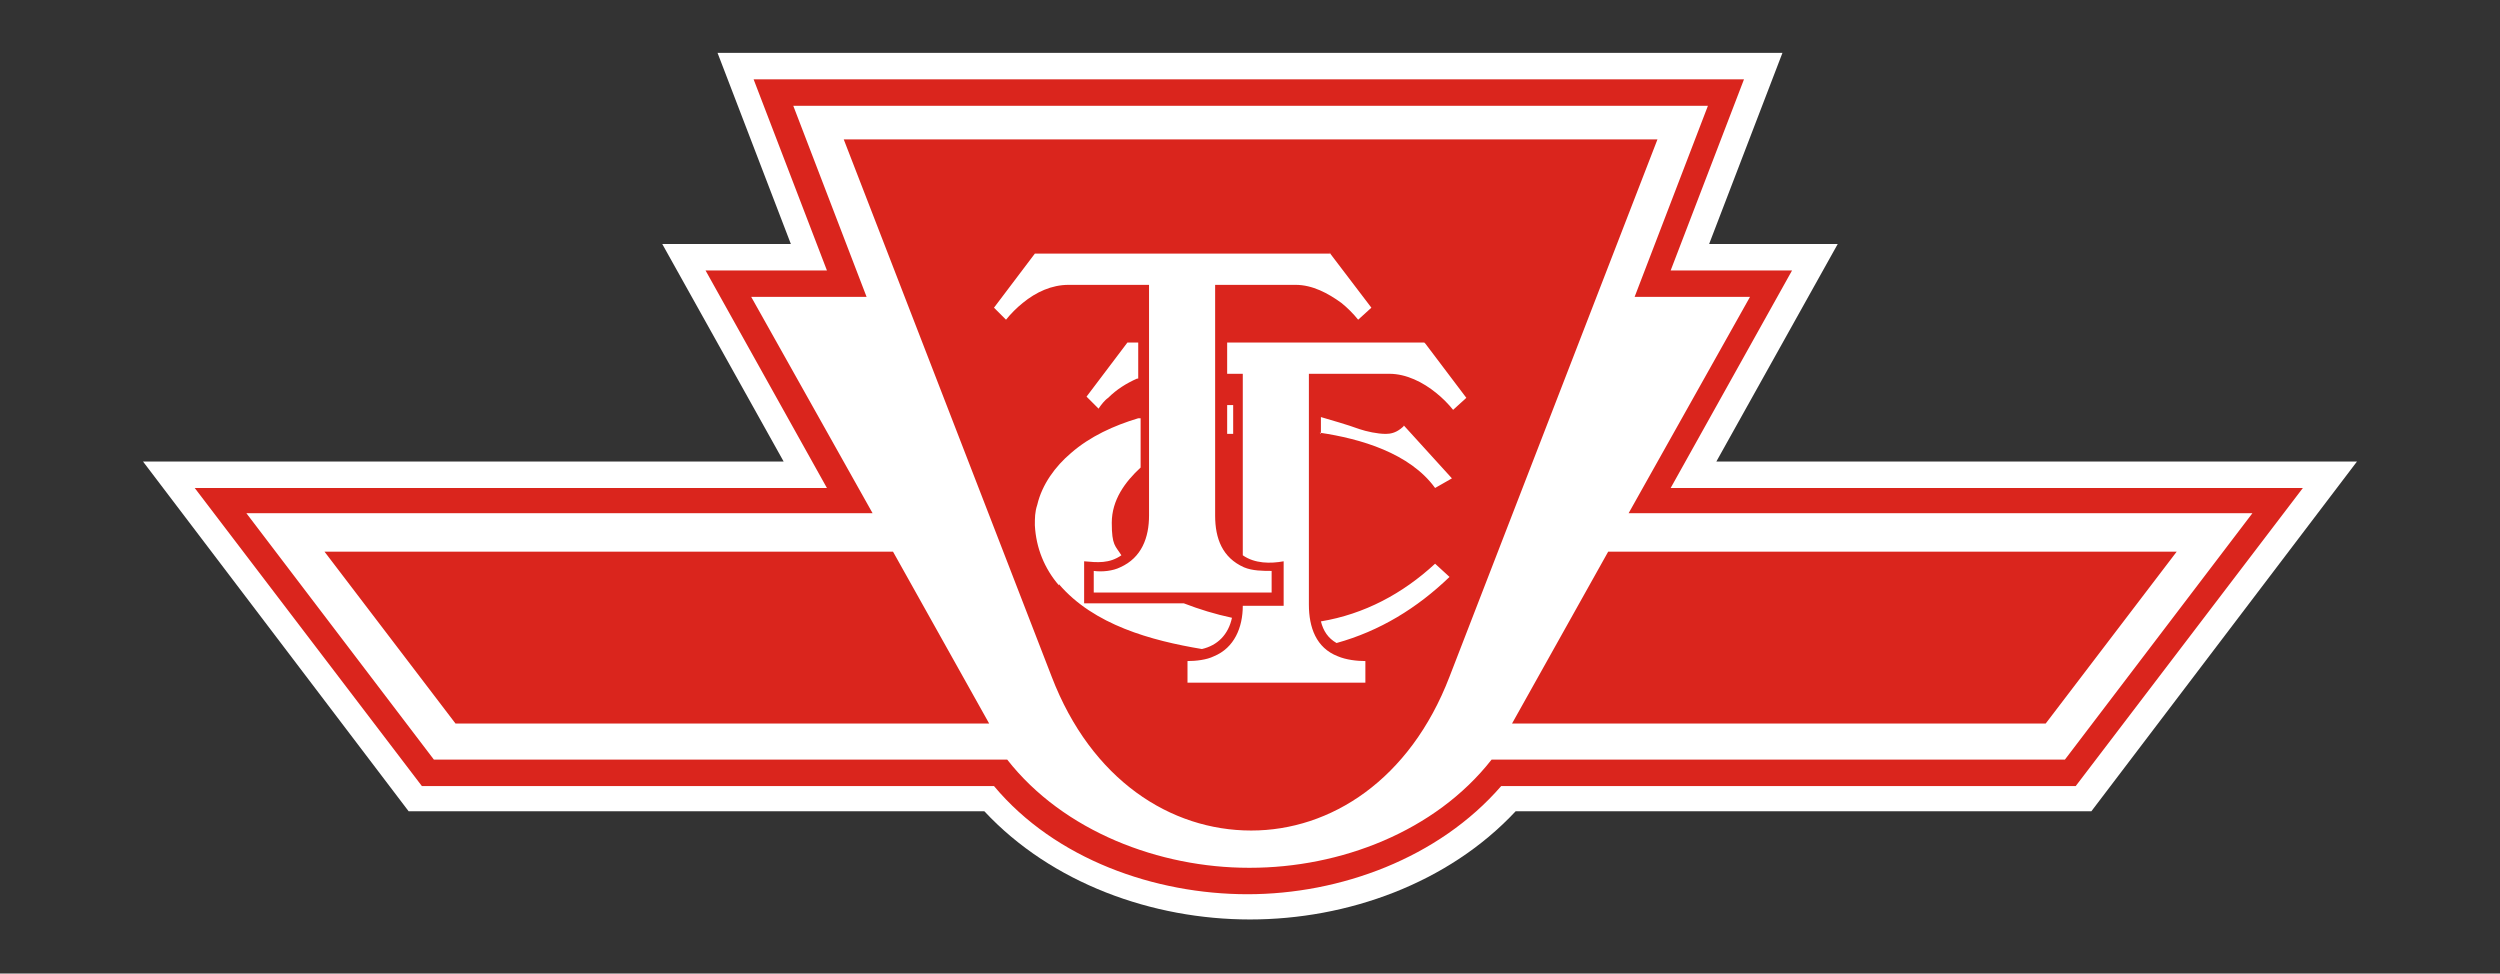
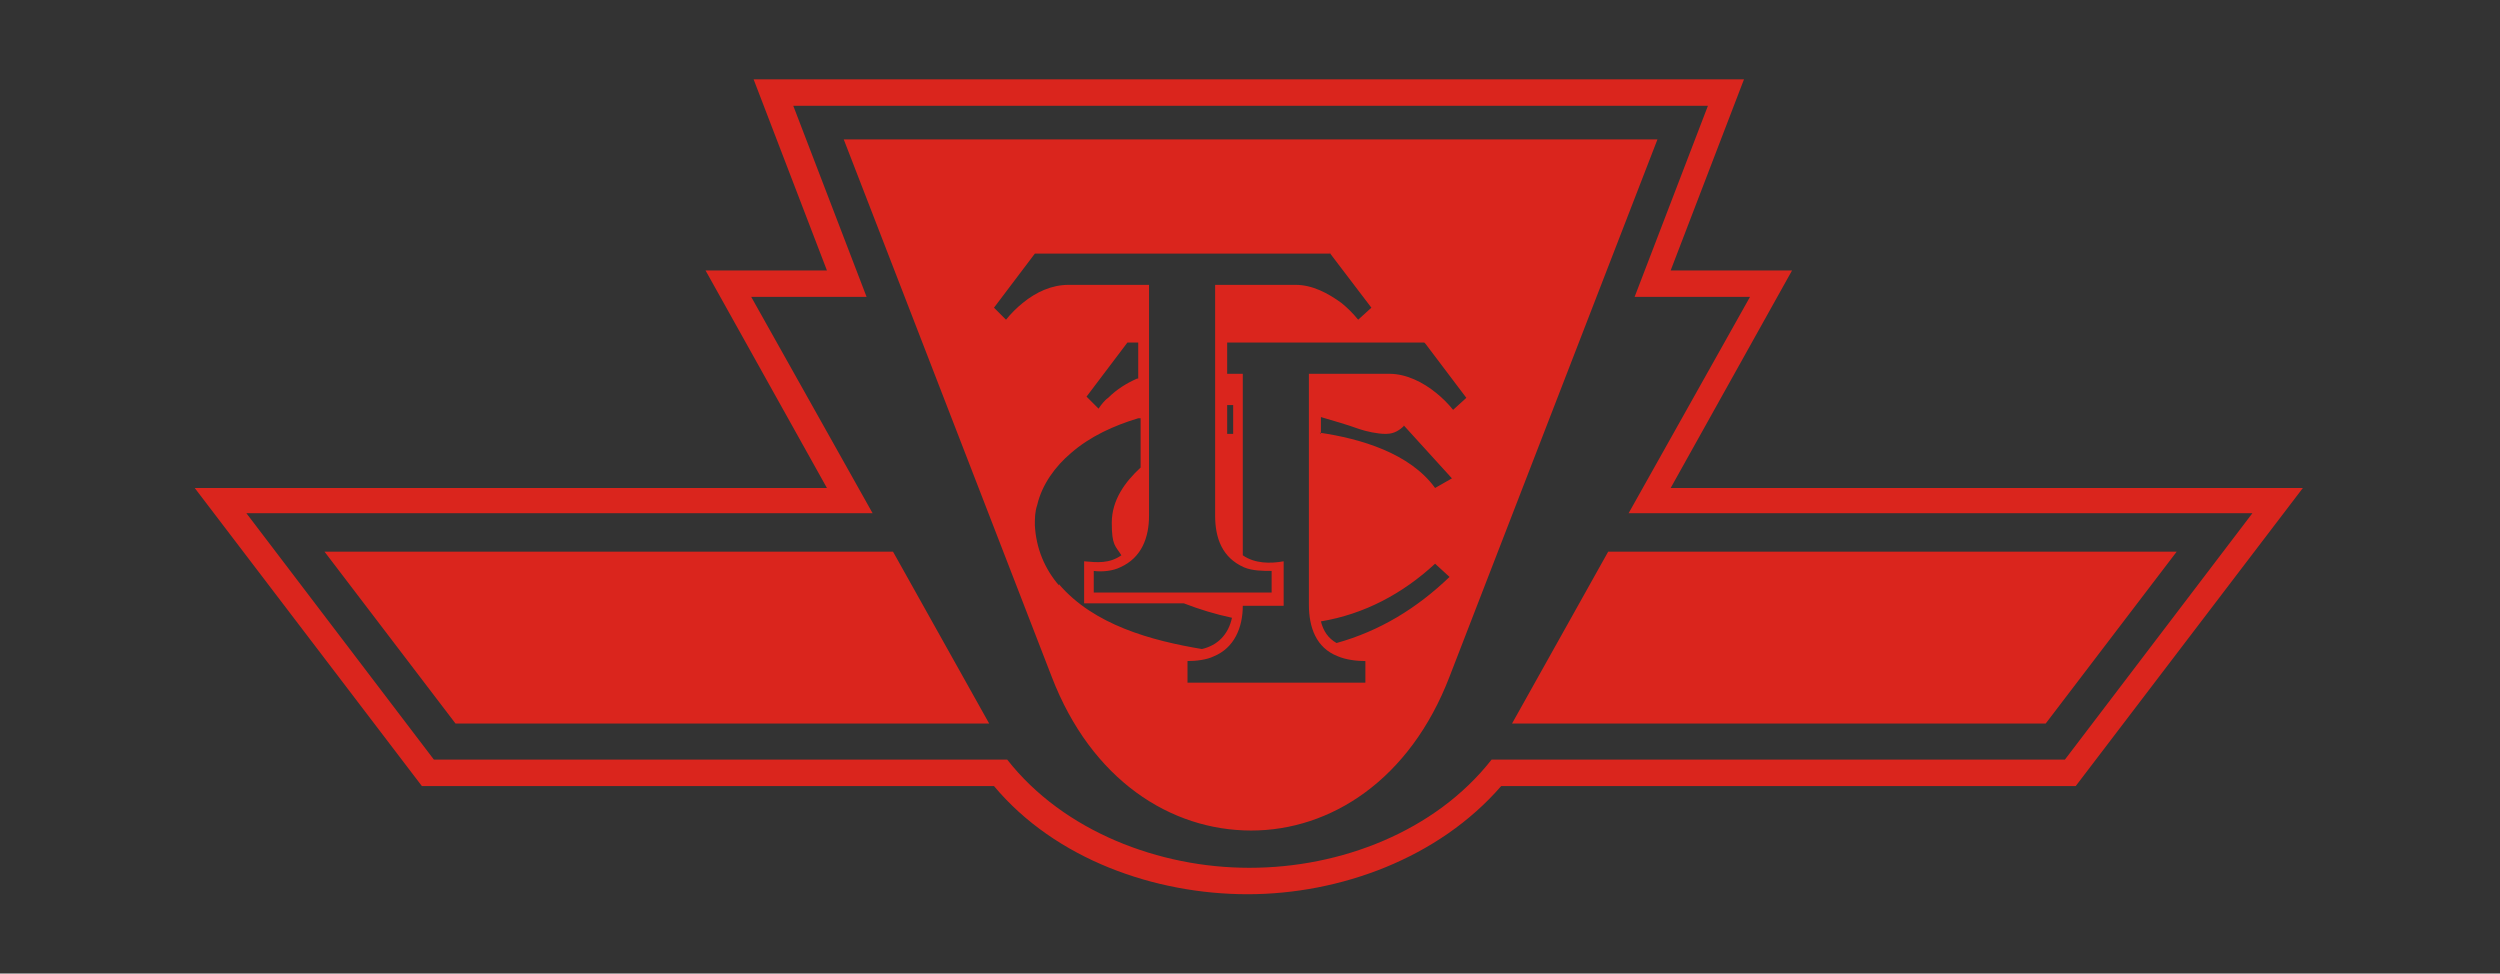
<svg xmlns="http://www.w3.org/2000/svg" version="1.1" viewBox="0 0 208 81">
  <rect x="0" y="0" width="208" height="81" fill="#333333" stroke="none" />
  <defs>
    <style>
      .cls-1 {
        fill: #fff;
      }

      .cls-1, .cls-2 {
        fill-rule: evenodd;
      }

      .cls-2 {
        fill: #da251d;
      }
    </style>
  </defs>
  <g>
    <g id="Layer_1">
      <g id="Layer_x5F_1">
        <g id="_745134640">
-           <path class="cls-1" d="M81.9,67.5h-47.9l-22.1-29.1h53.3l-10.1-18.1h10.7l-6.1-15.9h88.6l-6.1,15.9h10.7l-10.1,18.1h53.3l-22.1,29.1h-47.9c-5.6,6-14,9-22.1,9s-16.5-3-22.1-9Z" />
          <path class="cls-2" d="M94.7,31.5v-3h-.9l-3.4,4.5,1,1c.2-.3.5-.7.8-.9.7-.7,1.5-1.2,2.4-1.6ZM118.5,28.5h-16.4v2.6h1.3v15.1c1,.7,2.3.7,3.4.5v3.7h-3.4c0,1.8-.7,3.5-2.4,4.2-.6.3-1.5.4-2.2.4v1.8h14.8v-1.8c-.7,0-1.6-.1-2.3-.4-1.8-.7-2.4-2.4-2.4-4.3v-19.2h6.7c1.4,0,2.8.7,3.9,1.6.5.4,1,.9,1.4,1.4l1.1-1-3.4-4.5ZM110.7,21.1h-24.6l-3.4,4.5,1,1c.4-.5.9-1,1.4-1.4,1.1-.9,2.4-1.5,3.8-1.5h6.7v19.2c0,1.8-.6,3.5-2.4,4.3-.6.3-1.5.4-2.2.3v1.8h14.8v-1.8c-.7,0-1.6,0-2.3-.3-1.8-.8-2.4-2.4-2.4-4.3v-19.2h6.7c1.4,0,2.7.7,3.8,1.5.5.4,1,.9,1.4,1.4l1.1-1-3.5-4.6ZM109.8,36c3.4.5,7.5,1.7,9.6,4.6l1.4-.8-4-4.4c0,.1-.2.2-.3.3-.4.3-.8.4-1.2.4-.7,0-1.6-.2-2.2-.4-1.1-.4-2.2-.7-3.2-1v1.4ZM111.2,53.5c3.6-1,6.7-2.9,9.4-5.5l-1.2-1.1c-2.7,2.5-5.9,4.2-9.5,4.8.2.8.6,1.4,1.3,1.8ZM102.6,33.7h-.5v2.4c.2,0,.3,0,.5,0v-2.3ZM88.1,48.7c-1.2-1.4-1.9-3.1-2-5,0-.6,0-1.1.2-1.7.4-1.7,1.5-3.2,2.8-4.3,1.6-1.4,3.6-2.3,5.6-2.9h.2c0,0,0,4.1,0,4.1-1.3,1.2-2.4,2.7-2.4,4.6s.3,1.9.8,2.7h0c-1,.7-2,.6-3.1.5v3.5h8.3c1.3.5,2.6.9,4,1.2-.3,1.4-1.2,2.3-2.5,2.6-4.2-.7-9-2-11.9-5.4ZM82.9,65.4h-47.8l-18.9-24.8h52.6l-10.1-18.1h10.1l-6.1-15.9h82.4l-6.1,15.9h10.1l-10.1,18.1h52.6l-18.9,24.8h-47.8c-5.2,6-13.4,9-21.1,9s-16-2.9-21.1-9ZM104,72.2c7.5,0,15.4-3,20.1-9h47.7l15.6-20.5h-51.9l10.1-18h-9.6l6.1-15.9h-76.1l6.1,15.9h-9.6l10.1,18H20.5l15.6,20.5h47.7c4.7,6,12.7,9,20.1,9ZM133.8,45.9l-8,14.3h44.4l10.9-14.3h-47.3ZM74.3,45.9l8,14.3h-44.4l-10.9-14.3h47.4ZM70.2,11.6l17.3,44.7c3.3,8.6,9.9,12.8,16.6,12.8,6.6,0,13.2-4.2,16.5-12.8l17.3-44.7h-67.6Z" />
        </g>
      </g>
    </g>
  </g>
</svg>